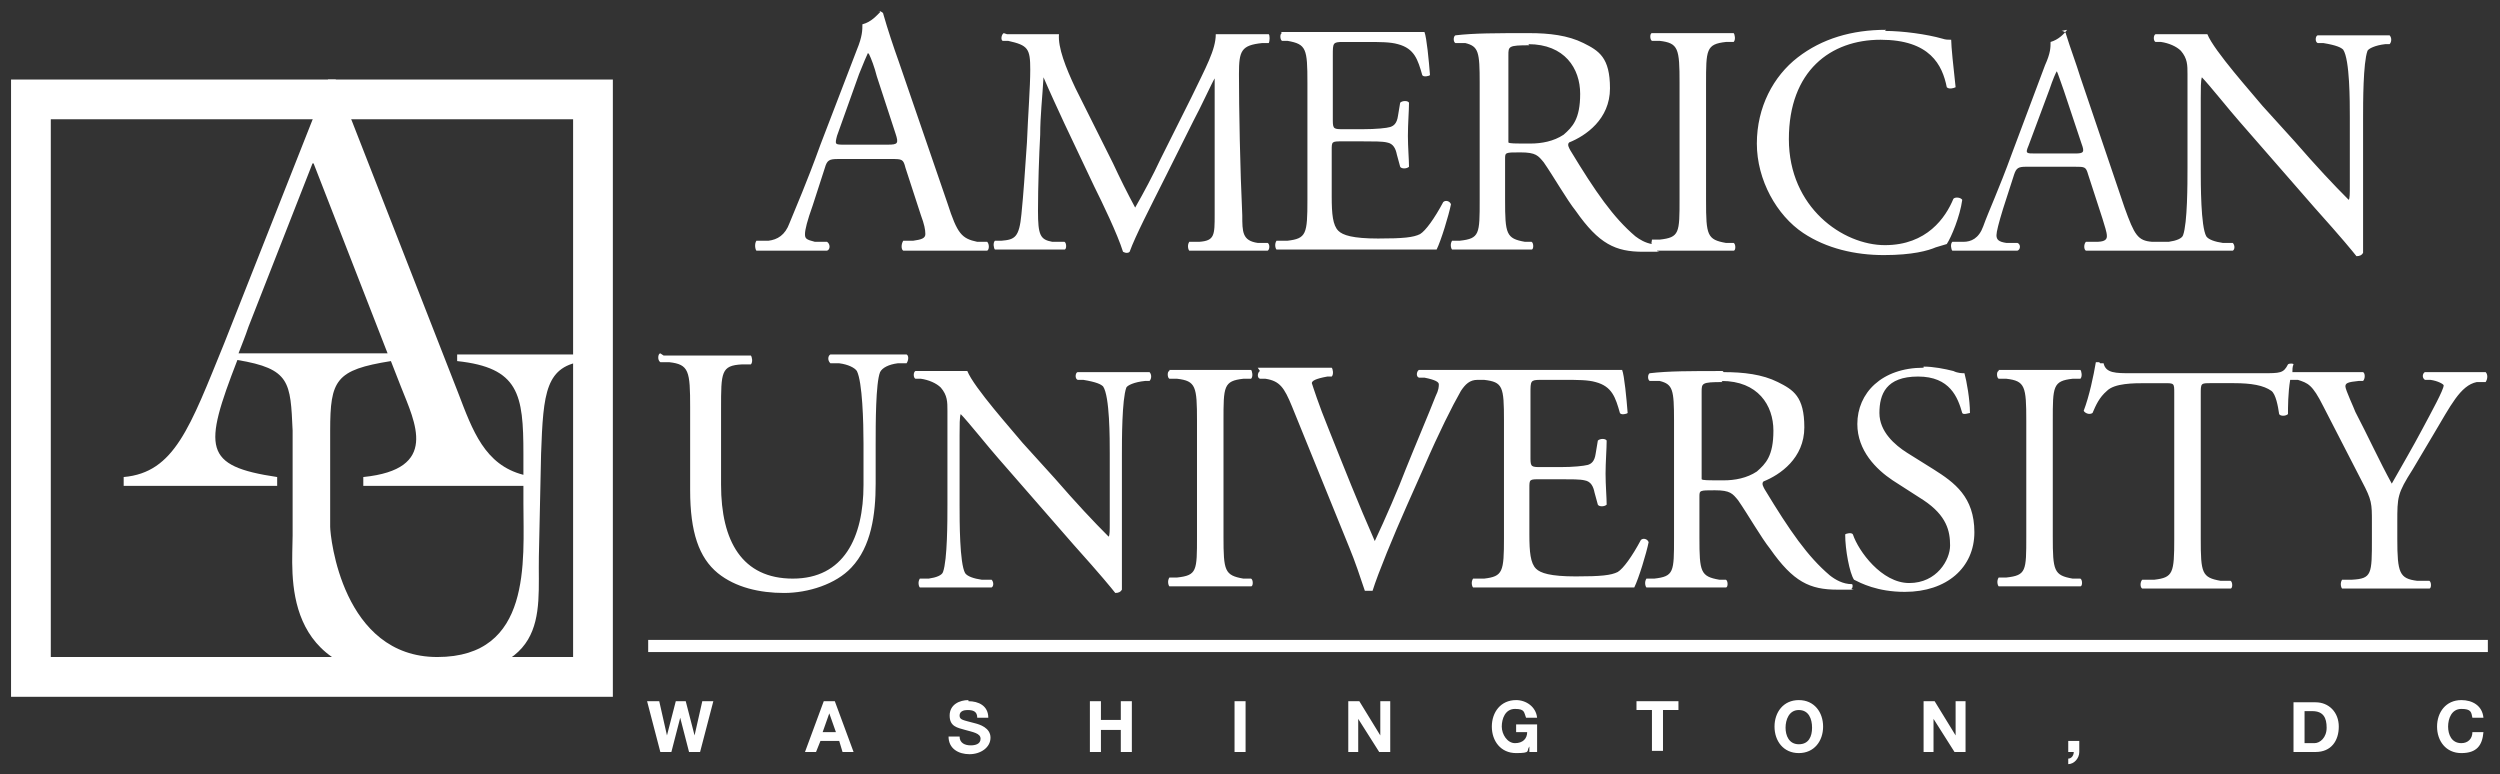
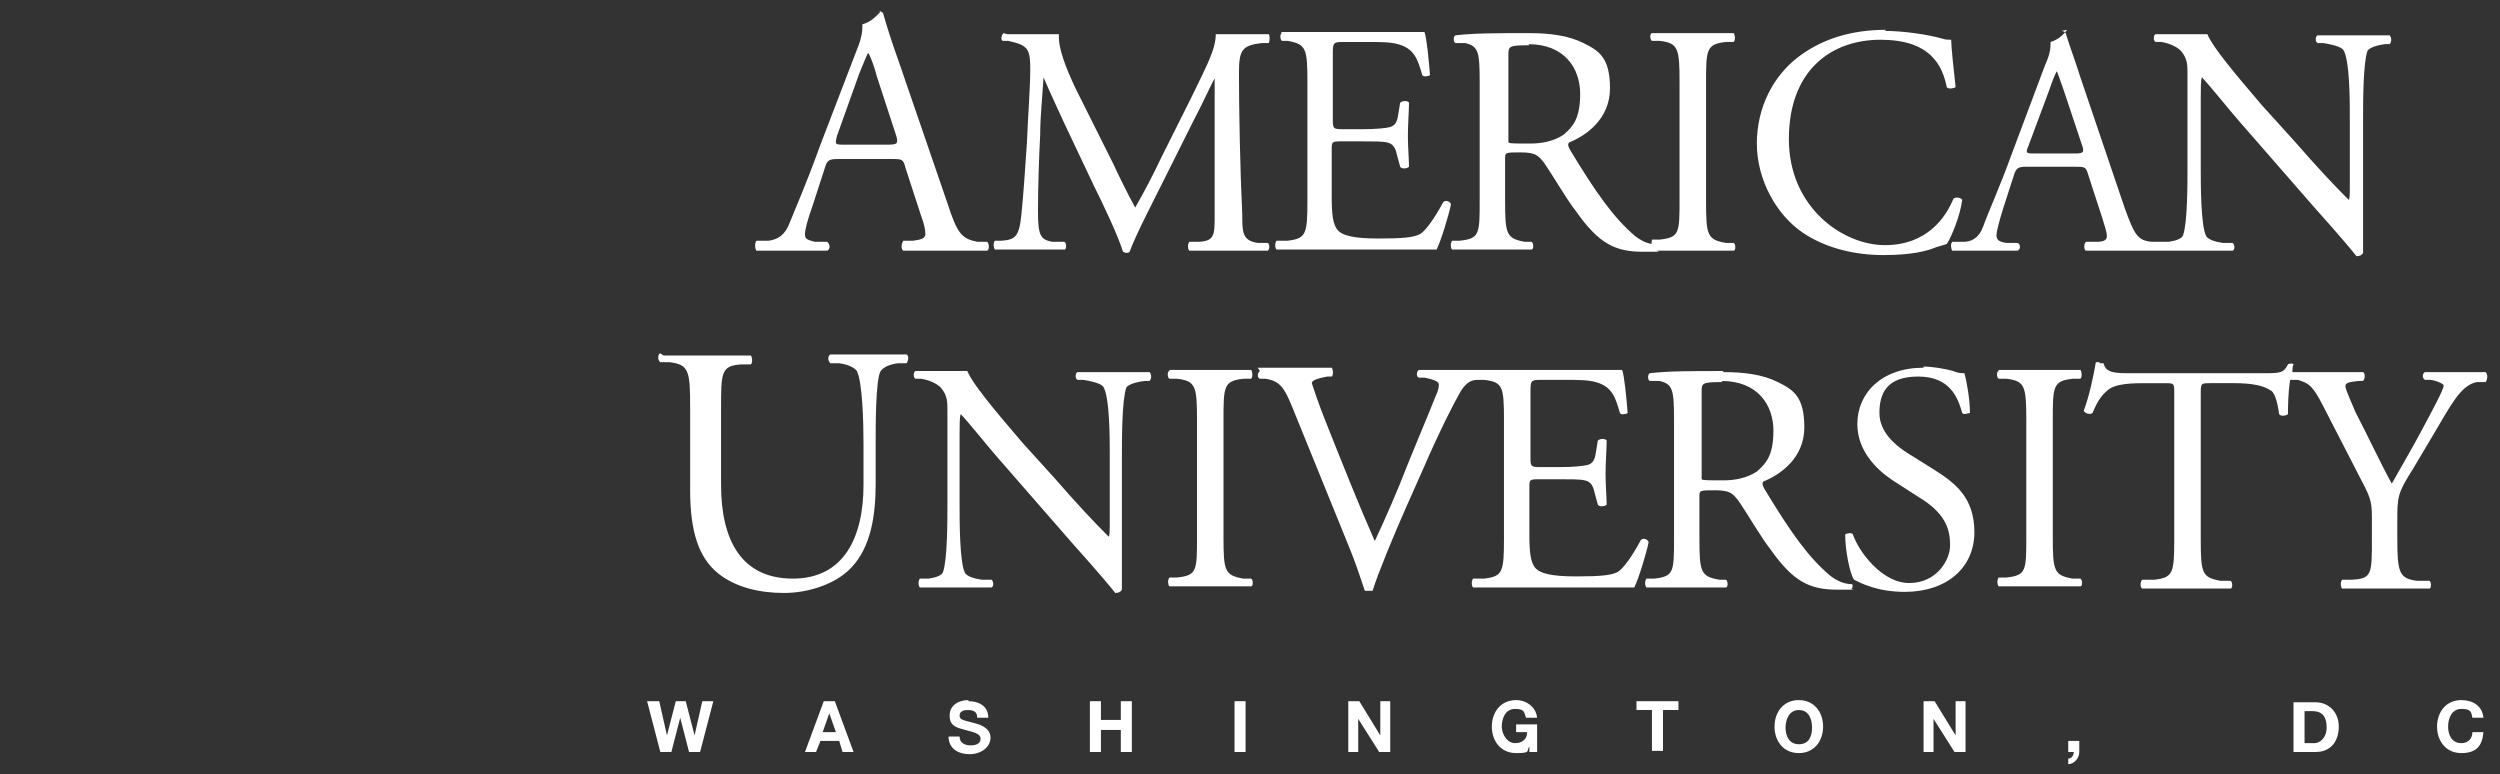
<svg xmlns="http://www.w3.org/2000/svg" id="Layer_1" version="1.1" viewBox="0 0 226.4 70.1">
  <rect x="0" y="0" width="226.4" height="70.1" fill="#333333" stroke="none" />
  <defs>
    <style>
      .st0 {
        fill: #fff;
      }

      .st1 {
        fill: none;
        stroke: #fff;
        stroke-width: 1.1px;
      }
    </style>
  </defs>
  <g>
-     <path class="st1" d="M58.7,58.5h166.6" />
    <path class="st0" d="M79.8,1c-.4.4-.9,1-1.7,1.2,0,.5,0,1.1-.5,2.3l-3.3,8.6c-1.3,3.6-2.2,5.6-2.8,7.1-.4,1.1-1.1,1.5-1.9,1.6h-1.1c-.2.3-.1.8,0,.9.9,0,2,0,3.1,0,1.5,0,2.5,0,3.3,0,.3-.1.3-.6,0-.8h-1.1c-.8-.2-.9-.3-.9-.7s.2-1.2.7-2.6l1.1-3.4c.2-.7.4-.8,1.2-.8h4.8c1,0,1.1,0,1.3.8l1.4,4.3c.3.8.4,1.3.4,1.7s-.4.5-1.1.6h-.9c-.2.3-.2.8,0,.9.9,0,2.1,0,3.7,0s2.6,0,3.9,0c.2-.1.2-.6,0-.8h-.9c-1.4-.3-1.8-.7-2.7-3.5l-4.4-12.8c-.5-1.4-1-2.9-1.4-4.3,0-.2-.3-.3-.5-.3h0ZM170.8,2.7c-3.1,0-5.8.8-8,2.5-2.2,1.7-3.7,4.5-3.7,7.8s1.8,6.5,4.2,8.1c2.1,1.4,4.7,2,7.3,2s4-.4,4.7-.7c.3-.1.7-.2,1-.3.4-.6,1.2-2.5,1.4-4-.1-.2-.6-.3-.8-.1-.7,1.7-2.4,4.2-6.2,4.2s-8.7-3.4-8.7-9.6,3.8-9,8.3-9,5.6,2.3,6,4.3c.2.2.6.1.8,0-.2-1.8-.4-3.7-.4-4.3-.3,0-.5,0-.8-.1-1.4-.4-3.6-.7-5.2-.7h0ZM187.2,2.7c-.3.4-.8.9-1.5,1.1,0,.5,0,1-.5,2.1l-3,8c-1.2,3.3-2.1,5.2-2.6,6.6-.4,1.1-1.1,1.4-1.8,1.4h-1c-.2.2-.1.7,0,.8.8,0,1.9,0,2.8,0,1.4,0,2.3,0,3.1,0,.3-.1.3-.6,0-.7h-1c-.7-.1-.9-.3-.9-.7,0-.3.2-1.1.6-2.4l1-3.1c.2-.6.4-.7,1.1-.7h4.4c.9,0,1,0,1.2.7l1.3,4c.2.7.4,1.2.4,1.6s-.4.5-1,.5h-.9c-.2.2-.2.7,0,.8.9,0,2,0,3.4,0s2.3,0,3.5,0c0,0,0,0,0,0,0,0,0,0,0,0,0,0,0,0,0,0,1,0,1.8,0,3,0s2.1,0,3.4,0c.2-.1.2-.5,0-.7h-.9c-.7-.1-1.3-.3-1.5-.6-.5-.9-.5-4.7-.5-6.1v-6.4c0-.9,0-1.6.1-1.9h0c.6.6,2.6,3.1,3.4,4l6.8,7.8c2.6,2.9,3.4,3.9,3.8,4.4.3,0,.5-.1.6-.3,0-.8,0-4.3,0-5.2v-7c0-1.4,0-5,.4-6.1.1-.2.7-.5,1.6-.6h.4c.2-.2.2-.6,0-.8-1,0-1.8,0-3,0s-2.1,0-3.5,0c-.2,0-.3.6,0,.7h.5c1.2.2,1.6.4,1.8.6.6.9.6,4.7.6,6.1v6.3c0,.6,0,1.1-.1,1.2h0c-1.4-1.4-2.9-3-4.9-5.3l-2.9-3.2c-.9-1.1-4.4-5-5-6.5-.4,0-.9,0-1.4,0s-2.1,0-3.3,0c-.2.1-.2.6,0,.7h.5c.7.1,1.4.4,1.8.8.6.7.6,1.3.6,2.1v8.5c0,1.4,0,5-.4,6.1-.1.3-.6.5-1.3.6h-.7c0,0-.8,0-.8,0-1.3-.1-1.6-.6-2.5-3.1l-4-11.8c-.4-1.3-.9-2.6-1.3-3.9,0-.2-.3-.3-.4-.3h0ZM90.9,3c-.2.1-.3.6-.1.7h.5c1.8.4,2,.7,2,2.6,0,1.6-.2,4.1-.3,6.6-.2,2.9-.3,4.5-.5,6.5-.2,2.1-.6,2.3-1.8,2.4h-.6c-.2.2-.1.7,0,.8,1,0,2.1,0,3,0s2.3,0,3.3,0c.2,0,.2-.6,0-.7h-1.1c-1.1-.2-1.3-.6-1.3-2.8s.1-5.1.2-6.9c0-1.7.2-3.4.3-5.2h0c.6,1.4,1.3,2.9,1.9,4.2l2.7,5.7c.7,1.4,2.1,4.3,2.6,5.9,0,0,.2.1.3.1.1,0,.2,0,.3-.1.5-1.4,1.9-4.1,3.2-6.7l2.6-5.2c.6-1.1,1.7-3.5,1.9-3.8h0v12.3c0,1.9,0,2.4-1.4,2.5h-.9c-.2.3-.1.7,0,.8,1.2,0,2.5,0,3.6,0s2.3,0,3.5,0c.2-.1.2-.6,0-.7h-.9c-1.4-.2-1.4-1-1.4-2.5-.2-4.2-.3-9.7-.3-12.8,0-2.1.2-2.6,2.1-2.8h.6c.1-.2.1-.7,0-.8-.9,0-1.9,0-2.6,0s-1.2,0-2.2,0c0,1.4-.9,3-2.2,5.7l-2.8,5.6c-.7,1.5-1.5,3-2.3,4.4h0c-.7-1.3-1.4-2.7-2-4l-3.4-6.8c-.9-1.9-1.6-3.7-1.5-4.9-1,0-1.8,0-2.4,0s-1.4,0-2.3,0h0ZM116.1,3c-.2,0-.2.6,0,.7h.5c1.7.3,1.8.7,1.8,3.8v10.6c0,3.1-.1,3.5-1.8,3.7h-1c-.2.3-.1.7,0,.8,1.7,0,2.7,0,4,0h2.6c2.6,0,5.2,0,7.9,0,.4-.8,1.1-3.1,1.3-4.1-.1-.3-.5-.4-.7-.2-.8,1.5-1.6,2.6-2.1,2.9-.6.3-1.5.4-3.8.4s-3.2-.3-3.6-.7c-.5-.5-.6-1.5-.6-3.1v-4.2c0-.8,0-.8,1-.8h1.7c1.1,0,1.9,0,2.3.1.6.1.8.6.9,1.1l.3,1.1c.1.2.6.2.8,0,0-.6-.1-1.8-.1-2.8,0-1.1.1-2.3.1-3-.1-.2-.6-.2-.8,0l-.2,1.2c-.1.7-.4.9-.7,1s-1.3.2-2.5.2h-1.7c-.9,0-1,0-1-.8v-5.9c0-1.1,0-1.2.9-1.2h2.1c1.3,0,2.2,0,2.9.2,1.5.4,1.8,1.4,2.2,2.8.1.2.6.1.7,0-.1-1.3-.3-3.4-.5-3.9-.4,0-2.1,0-4,0h-5.5c-1.2,0-2.2,0-3.5,0h0ZM138.4,3c-2.9,0-4.9,0-6.6.2-.2.1-.2.6,0,.7h.9c1.2.3,1.3.8,1.3,3.6v10.6c0,3.1,0,3.5-1.8,3.7h-.7c-.2.3-.1.7,0,.8,1.4,0,2.4,0,3.7,0s2.2,0,3.5,0c.2,0,.2-.6,0-.7h-.6c-1.7-.3-1.8-.7-1.8-3.8v-3.7c0-.6,0-.6,1.4-.6s1.6.3,2.1.9c.9,1.3,2.1,3.4,2.9,4.4,2.1,3,3.6,3.7,6.1,3.7s1,0,1.3-.1c0,0,0,0,0,0,1.2,0,2.2,0,3.2,0s2.2,0,3.7,0c.2,0,.2-.6,0-.7h-.7c-1.7-.3-1.8-.7-1.8-3.8V7.6c0-3.1,0-3.6,1.8-3.8h.7c.2-.2.1-.7,0-.8-1.5,0-2.5,0-3.7,0s-2.2,0-3.7,0c-.2,0-.2.6,0,.7h.7c1.7.2,1.8.7,1.8,3.8v10.5c0,3.1,0,3.5-1.8,3.7h-.7c0,.2-.1.3,0,.4-.6-.1-1.1-.4-1.5-.7-2-1.7-3.6-4-5.9-7.8-.1-.2-.3-.5-.1-.7,1.5-.6,3.7-2.1,3.7-4.9s-1-3.4-2.4-4.1c-1.4-.7-3.1-.9-4.9-.9h0ZM138.4,4c3.3,0,4.7,2.2,4.7,4.5s-.7,3-1.5,3.7c-.9.6-2,.8-3,.8-1.5,0-1.9,0-2-.1,0-.1,0-.4,0-1v-6.9c0-.8,0-.9,1.9-.9h0ZM78.7,4.9h0c.2.4.5,1.2.7,2l1.7,5.2c.3.9.2,1-.7,1h-3.9c-.9,0-.9,0-.7-.8l2-5.6c.4-1,.7-1.7.8-1.9h0ZM186.2,6.3h0c.2.4.4,1.1.7,1.9l1.6,4.8c.3.8.2.9-.6.9h-3.6c-.8,0-.9,0-.6-.7l1.9-5.1c.3-.9.6-1.6.7-1.7h0ZM59.8,32c-.2,0-.3.6,0,.8h.8c1.8.2,1.9.8,1.9,4.1v7.5c0,3.8.8,6.1,2.5,7.5,1.6,1.3,3.8,1.8,6,1.8s4.7-.8,6.1-2.3c1.8-1.9,2.2-4.8,2.2-7.6v-3.6c0-1.8,0-5.5.4-6.5.2-.4.8-.7,1.6-.8h.8c.2-.3.2-.7,0-.8-1.1,0-2,0-3.3,0s-2.4,0-3.6,0c-.2.1-.3.5,0,.8h.8c.8.1,1.4.4,1.6.7.5,1,.6,4.6.6,6.6v3.7c0,4.8-1.8,8.5-6.4,8.5s-6.5-3.4-6.5-8.5v-6.9c0-3.3,0-3.9,1.9-4h.8c.2-.2.1-.7,0-.8-1.6,0-2.6,0-3.9,0s-2.4,0-4,0h0ZM190.1,32.8c-.1,0-.2,0-.3,0-.2,1.2-.6,3.1-1.1,4.4.1.2.5.4.8.2.3-.7.6-1.4,1.3-2,.7-.7,2.4-.7,3.6-.7h1.6c.9,0,.9,0,.9.9v13.2c0,3.1-.1,3.5-1.8,3.7h-1.1c-.2.2-.2.7,0,.8,1.9,0,2.9,0,4.1,0s2.2,0,3.9,0c.2,0,.2-.6,0-.7h-.9c-1.7-.3-1.8-.7-1.8-3.8v-13.1c0-1,0-1,.9-1h2.1c1.6,0,2.7.2,3.4.7.4.3.6,1.4.7,2.1.1.2.6.2.8,0,0-.6,0-1.9.2-3.1h.7c.9.3,1.3.4,2.3,2.4l3.5,6.8c.9,1.7.9,2,.9,3.7v1.5c0,3.2,0,3.6-1.8,3.7h-.9c-.2.3-.1.7,0,.8,1.6,0,2.6,0,3.9,0s2.2,0,4,0c.2,0,.2-.6,0-.7h-1.1c-1.6-.2-1.8-.7-1.8-3.8v-1.5c0-2.3,0-2.6,1.4-4.8l1.9-3.2c1.5-2.5,2.4-4.4,3.9-4.7h.8c.2-.3.2-.7,0-.9-1,0-1.8,0-2.7,0s-1.8,0-2.8,0c-.2.1-.3.5,0,.7h.5c.7.1,1.2.4,1.2.5,0,.4-1.1,2.4-1.9,3.9-.9,1.7-1.9,3.4-2.8,5-1.1-2-2.2-4.4-3.3-6.5-.1-.3-.9-2-.9-2.3s.2-.4,1.2-.5h.4c.2-.2.2-.7,0-.8-.7,0-1.8,0-3.2,0s-2.3,0-3.2,0c0-.2,0-.5.1-.7,0-.1-.4-.1-.5,0-.4.8-.7.8-2.3.8h-11.9c-1.4,0-2.3,0-2.5-.9,0,0-.2,0-.3,0h0ZM174.2,33.3c-3.8,0-6,2.3-6,5.1,0,2.4,1.7,4.1,3.2,5.1l2.8,1.8c2.1,1.4,2.4,2.8,2.4,4.1s-1.2,3.4-3.7,3.4-4.6-2.9-5.1-4.4c-.1-.2-.6-.1-.7,0,0,1.4.4,3.5.8,4.1.6.3,2.1,1.1,4.6,1.1,3.8,0,6.3-2.2,6.3-5.4s-1.8-4.5-3.7-5.7l-2.4-1.5c-1.1-.7-2.5-1.9-2.5-3.6s.6-3.3,3.5-3.3,3.6,1.9,4,3.3c.1.2.6,0,.7,0,0-1.2-.3-2.9-.5-3.6-.2,0-.6,0-1-.2-.8-.2-1.8-.4-2.7-.4h0ZM82.9,33.6c-.2.1-.2.6,0,.7h.5c.7.1,1.4.4,1.8.8.6.7.6,1.3.6,2.1v8.5c0,1.4,0,5-.4,6.1-.1.3-.6.5-1.3.6h-.8c-.2.3-.1.7,0,.8,1,0,1.8,0,3.1,0s2.1,0,3.4,0c.2-.1.2-.5,0-.7h-.9c-.7-.1-1.3-.3-1.5-.6-.5-.9-.5-4.7-.5-6.1v-6.4c0-.9,0-1.6.1-1.9h0c.6.6,2.6,3.1,3.4,4l6.8,7.8c2.6,2.9,3.4,3.9,3.8,4.4.3,0,.5-.1.6-.3,0-.8,0-4.3,0-5.2v-7c0-1.4,0-5,.4-6.1.1-.2.7-.5,1.7-.6h.4c.2-.2.2-.6,0-.8-1,0-1.8,0-3,0s-2.1,0-3.5,0c-.2,0-.3.6,0,.7h.5c1.2.2,1.6.4,1.8.6.6.9.6,4.7.6,6.1v6.3c0,.6,0,1.1-.1,1.2h0c-1.4-1.4-2.9-3-4.9-5.3l-2.9-3.2c-.9-1.1-4.4-5-5-6.5-.4,0-.9,0-1.4,0s-2.1,0-3.3,0h0ZM105.9,33.6c-.2,0-.2.6,0,.7h.7c1.7.2,1.8.7,1.8,3.8v10.5c0,3.1,0,3.5-1.8,3.7h-.7c-.2.3-.1.7,0,.8,1.5,0,2.5,0,3.7,0s2.2,0,3.7,0c.2,0,.2-.6,0-.7h-.7c-1.7-.3-1.8-.7-1.8-3.8v-10.5c0-3.1,0-3.6,1.8-3.8h.7c.2-.2.1-.7,0-.8-1.5,0-2.5,0-3.7,0s-2.2,0-3.7,0ZM114.1,33.6c-.2.1-.3.6,0,.7h.5c1.3.2,1.7.8,2.4,2.5l5.2,12.8c.5,1.2,1,2.7,1.4,3.9.1,0,.3,0,.4,0s.2,0,.3,0c.5-1.6,1.9-5,3.1-7.7l1.6-3.6c1.3-3,2.5-5.4,3.3-6.8.4-.6.8-1,1.5-1h.4s.2,0,.2,0c1.7.2,1.8.6,1.8,3.7h0v10.6c0,3.1-.1,3.5-1.8,3.7h-1c-.2.3-.1.7,0,.8,1.7,0,2.7,0,4,0h2.7c2.6,0,5.2,0,7.9,0,.4-.8,1.1-3.1,1.3-4.1-.1-.3-.5-.4-.7-.2-.8,1.5-1.6,2.6-2.1,2.9-.6.3-1.5.4-3.8.4s-3.2-.3-3.6-.7c-.5-.5-.6-1.5-.6-3.1v-4.2c0-.8,0-.8,1-.8h1.7c1.1,0,1.9,0,2.3.1.6.1.8.6.9,1.1l.3,1.1c.1.2.6.2.8,0,0-.6-.1-1.8-.1-2.8s.1-2.3.1-3c-.1-.2-.6-.2-.8,0l-.2,1.2c-.1.7-.4.9-.7,1-.4.1-1.3.2-2.5.2h-1.7c-.9,0-1,0-1-.8v-5.9c0-1.1,0-1.2.9-1.2h2.1c1.3,0,2.2,0,2.9.2,1.5.4,1.8,1.4,2.2,2.8.1.2.6.1.7,0-.1-1.3-.3-3.4-.5-3.9-.4,0-2.1,0-4,0h-5.5c-1,0-1.9,0-2.9,0,0,0,0,0,0,0,0,0-.2,0-.3,0-.1,0-.2,0-.3,0,0,0,0,0,0,0-.8,0-1.5,0-2.3,0-1.1,0-2.2,0-3.1,0-.2.1-.3.6,0,.7h.5c1,.2,1.3.4,1.3.6s0,.5-.3,1.1c-.5,1.3-1.9,4.6-2.7,6.6-.6,1.6-1.9,4.6-2.8,6.5-1.5-3.4-2.8-6.7-4.2-10.2-.9-2.2-1.4-3.8-1.5-4.1,0-.2.3-.4,1.4-.6h.4c.2-.2.1-.7,0-.8-1.2,0-2.3,0-3.6,0s-2.2,0-3.1,0h0ZM156,33.6c-2.9,0-4.9,0-6.6.2-.2.1-.2.6,0,.7h.9c1.2.3,1.3.8,1.3,3.6v10.6c0,3.1,0,3.5-1.8,3.7h-.7c-.2.3-.1.7,0,.8,1.4,0,2.4,0,3.7,0s2.2,0,3.5,0c.2,0,.2-.6,0-.7h-.6c-1.7-.3-1.8-.7-1.8-3.8v-3.7c0-.6,0-.6,1.4-.6s1.6.3,2.1.9c.9,1.3,2.1,3.4,2.9,4.4,2.1,3,3.6,3.7,6.1,3.7s1,0,1.3-.1c.1-.1.1-.4,0-.4-.8,0-1.5-.4-2-.8-2-1.7-3.6-4-5.9-7.8-.1-.2-.3-.5-.1-.7,1.5-.6,3.7-2.1,3.7-4.9s-1-3.4-2.4-4.1c-1.4-.7-3.1-.9-4.9-.9h0ZM181,33.6c-.2,0-.2.6,0,.7h.7c1.7.2,1.8.7,1.8,3.8v10.5c0,3.1,0,3.5-1.8,3.7h-.7c-.2.3-.1.7,0,.8,1.5,0,2.5,0,3.7,0s2.2,0,3.7,0c.2,0,.2-.6,0-.7h-.7c-1.7-.3-1.8-.7-1.8-3.8v-10.5c0-3.1,0-3.6,1.8-3.8h.7c.2-.2.1-.7,0-.8-1.5,0-2.5,0-3.7,0s-2.2,0-3.7,0ZM155.9,34.5c3.3,0,4.7,2.2,4.7,4.5s-.7,3-1.5,3.7c-.9.6-2,.8-3,.8-1.5,0-1.9,0-2-.1,0-.1,0-.4,0-1v-6.9c0-.8,0-.9,1.9-.9h0ZM87.7,63.4c-.8,0-1.7.4-1.7,1.4s.7,1.1,1.4,1.3c.7.2,1.4.3,1.4.8s-.5.6-.9.6c-.5,0-1-.2-1-.8h-1c0,1.1.9,1.6,1.9,1.6s1.9-.6,1.9-1.5-1-1.2-1.4-1.3c-1.1-.3-1.4-.3-1.4-.7s.4-.5.7-.5c.5,0,.9.1.9.7h1c0-1.1-.9-1.5-1.8-1.5h0ZM137.3,63.4c-1.4,0-2.2,1.1-2.2,2.4s.8,2.4,2.2,2.4.9-.2,1.2-.6v.5h.7v-2.5h-1.9v.7h1c0,.6-.4,1-1.1,1s-1.2-.8-1.2-1.5.3-1.6,1.2-1.6.8.3,1,.8h1c-.1-1-1-1.6-1.9-1.6ZM162.9,63.4c-1.4,0-2.2,1.1-2.2,2.4s.8,2.4,2.2,2.4,2.2-1.1,2.2-2.4-.8-2.4-2.2-2.4h0ZM222.9,63.4c-1.4,0-2.2,1.1-2.2,2.4s.8,2.4,2.2,2.4,1.9-.7,2-1.9h-1c0,.6-.4,1-1,1-.9,0-1.2-.8-1.2-1.5s.3-1.6,1.2-1.6.9.3,1,.8h1c-.1-1.1-1-1.6-2-1.6h0ZM58.6,63.5l1.2,4.6h1l.8-3.1h0l.8,3.1h1l1.2-4.6h-1l-.7,3.1h0l-.8-3.1h-.9l-.8,3.1h0l-.7-3.1s-1,0-1,0ZM74.6,63.5l-1.7,4.6h1l.4-1h1.7l.3,1h1l-1.7-4.6h-1ZM98.7,63.5v4.6h1v-2h1.8v2h1v-4.6h-1v1.7h-1.8v-1.7s-1,0-1,0ZM111.8,63.5v4.6h1v-4.6h-1ZM122.1,63.5v4.6h.9v-3h0l1.9,3h1v-4.6h-.9v3.1h0l-1.9-3.1h-1ZM148.2,63.5v.8h1.4v3.7h1v-3.7h1.4v-.8h-3.7ZM174.2,63.5v4.6h.9v-3h0l1.9,3h1v-4.6h-.9v3.1h0l-1.9-3.1h-1ZM207.7,63.5v4.6h2c1.4,0,2.1-1,2.1-2.3s-.9-2.2-2.1-2.2c0,0-2,0-2,0ZM162.9,64.3c.9,0,1.2.8,1.2,1.6s-.3,1.5-1.2,1.5-1.2-.8-1.2-1.5.3-1.6,1.2-1.6ZM208.7,64.4h.7c1,0,1.3.6,1.3,1.5s-.6,1.4-1.1,1.4h-.9v-2.9h0ZM75.1,64.6h0l.6,1.7h-1.2l.6-1.7h0ZM187.3,67.1v1h.5c0,.3-.2.6-.5.6v.5c.5,0,1-.5,1-1.1v-1h-1,0Z" />
-     <path class="st0" d="M29.7,7.3l-9.4,23.8c-3.1,7.6-4.5,11.7-9.1,12.1v.8h13.9v-.8c-6.7-1-6.7-2.6-3.6-10.6h0c4.8.8,4.8,2,5,6.4v9.5c0,3.4-1.3,12.9,11.1,12.9s11.1-5.6,11.2-11l.2-9.3c.2-5.6.4-8,4-8.4v-.6h-11.6v.6c5.6.6,6,3,6,8.4v1.9c-3.5-.9-4.6-4-5.9-7.4L30.4,7.2h-.7,0ZM28.4,14.8l6.7,17.2h-13.5c.3-.8.6-1.5.9-2.4l5.8-14.8h0ZM35.4,32.7l.9,2.3c1.3,3.3,3.5,7.5-3.4,8.2v.8h14.5v1.6c0,5.2.8,13.9-7.8,13.9s-9.7-10.9-9.7-11.8v-8.7c0-4.6.5-5.5,5.5-6.3h0Z" />
  </g>
-   <path class="st0" d="M51.9,10.8v48.7H4.6V10.8h47.3M55.5,7.2H1v55.9h54.5V7.2h0Z" />
</svg>